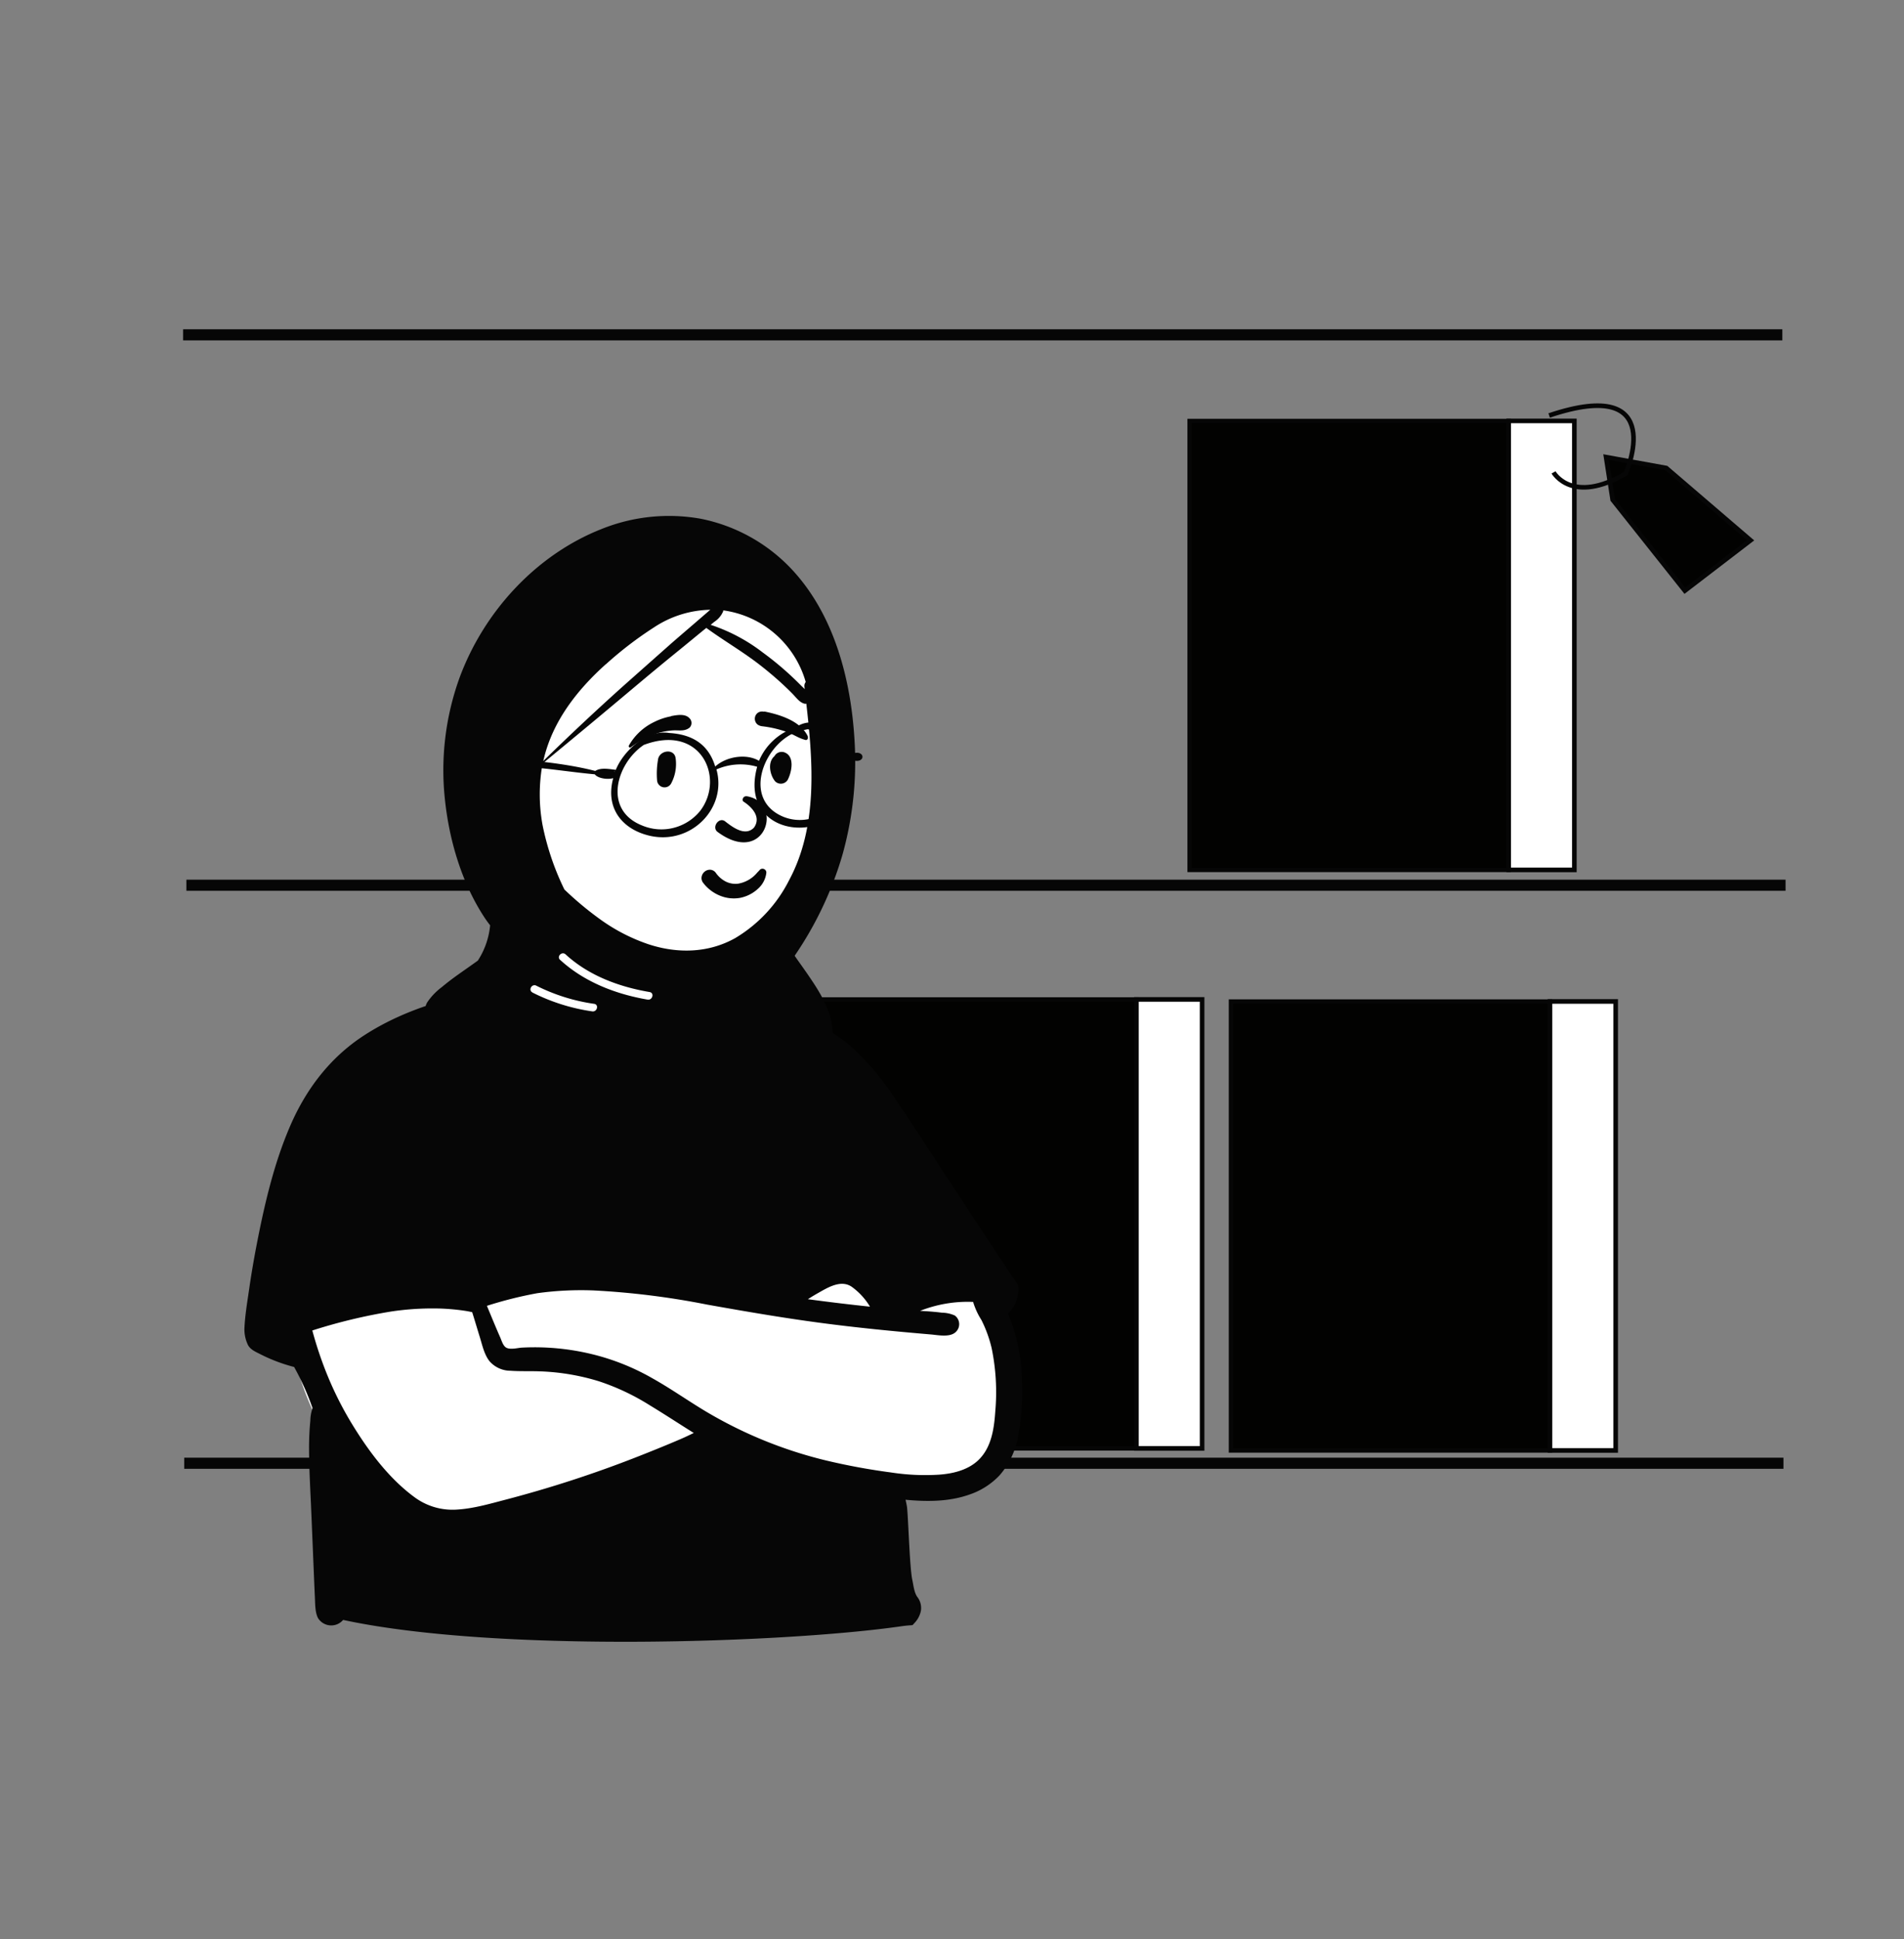
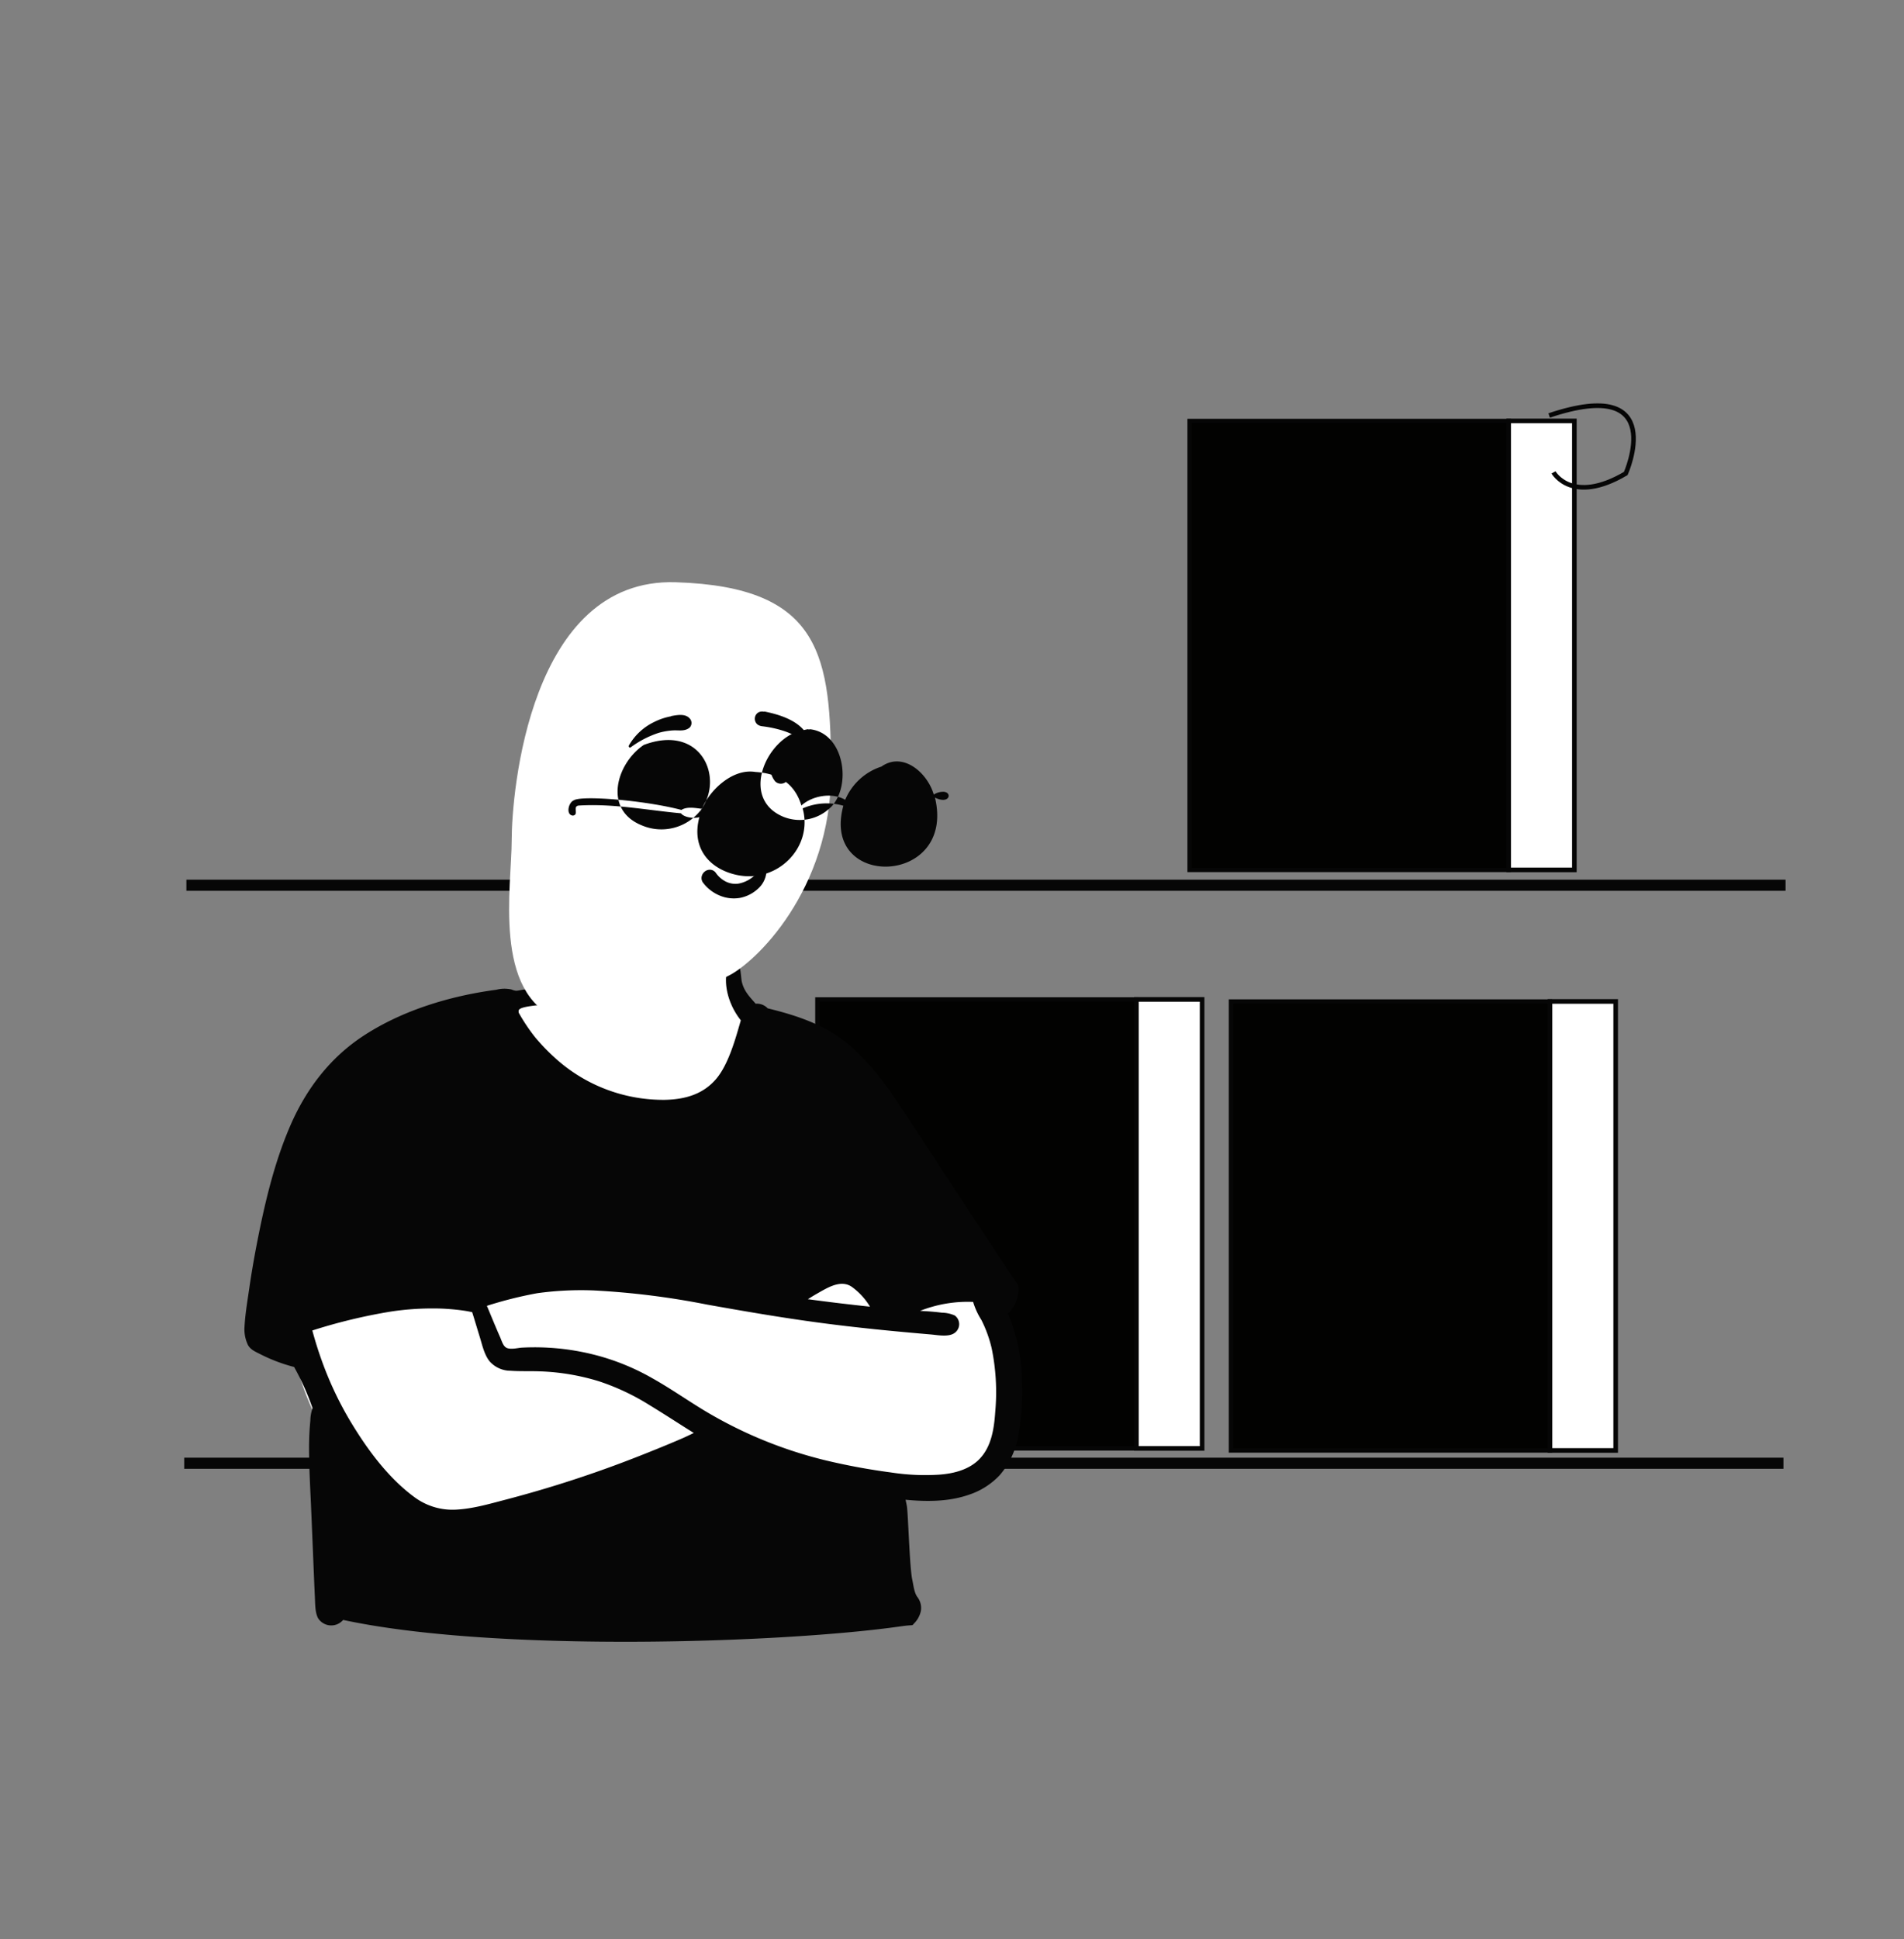
<svg xmlns="http://www.w3.org/2000/svg" id="Capa_1" data-name="Capa 1" viewBox="0 0 413.33 420.81">
  <rect x="0" y="0" width="413.33" height="420.81" fill="#808080" stroke="none" />
  <title>Mesa de trabajo 32</title>
  <rect x="177.44" y="216.88" width="69.27" height="97.43" fill="#020201" stroke="#060606" stroke-miterlimit="10" stroke-width="0.94" />
  <rect x="246.7" y="216.88" width="14.26" height="97.43" transform="translate(507.66 531.19) rotate(180)" fill="#fff" stroke="#060606" stroke-miterlimit="10" />
  <line x1="387.62" y1="192.1" x2="40.46" y2="192.1" fill="#fff" stroke="#060606" stroke-miterlimit="10" stroke-width="2.41" />
-   <line x1="39.75" y1="72.66" x2="386.92" y2="72.66" fill="#fff" stroke="#060606" stroke-miterlimit="10" stroke-width="2.41" />
  <line x1="387.16" y1="317.53" x2="39.99" y2="317.53" fill="#fff" stroke="#060606" stroke-miterlimit="10" stroke-width="2.41" />
  <g id="Introduction">
    <g id="variations">
      <g id="images">
        <path d="M183.58,247.2a22.38,22.38,0,0,1-5.21-2.52c-4.64-3.46-7.67-8.67-10.53-13.6A90.61,90.61,0,0,1,159,208.3c-.85-3.43-1.14-7.4-3.08-10.44-4.39-6.35-17.27-5.53-24.11-4.41-4.59.81-5.53,5.93-6.57,9.73a77.9,77.9,0,0,0-1.91,9.57,23.57,23.57,0,0,1-3.63,1.88C106.37,218.7,104,226.25,99,237.92c-8.56,17-31.81,23.6-35.32,43.66-2.26,13.25,4.17,25.72,10.8,36.73,6.18,12,14.8,17.8,28.54,15,12.88-2.89,25.26-7.73,37.92-11.46,6.13-1.51,12.24-5.43,18.69-4.06a164.6,164.6,0,0,0,40.55,4c19.12.77,19.12-17.58,17.15-31.8-1.37-22.12-12.52-36.32-33.71-42.75Z" fill="#fff" fill-rule="evenodd" />
        <path d="M184.86,279.21a14.56,14.56,0,0,1,4,4.34q-6.75-.71-13.48-1.62c.59-.38,1.18-.74,1.78-1.09C179.4,279.59,182.39,277.57,184.86,279.21Zm-74.81,13.31c-.82-.32-1.14-1.58-1.46-2.3-1-2.26-1.93-4.56-2.89-6.85a87.06,87.06,0,0,1,10.94-2.74,69.56,69.56,0,0,1,12.24-.6,172.59,172.59,0,0,1,24.61,3.07c8.13,1.45,16.26,2.85,24.44,3.94,8,1.07,16.06,1.85,24.12,2.54,1.57.13,4.18.7,5.44-.54a2.32,2.32,0,0,0-.22-3.57,7,7,0,0,0-2.79-.61c-1.12-.15-2.24-.24-3.37-.32l-1.37-.08a28.18,28.18,0,0,1,11.51-1.94,15.58,15.58,0,0,0,1.8,3.92,27.76,27.76,0,0,1,2.22,6.11,47.15,47.15,0,0,1,.79,13.72c-.26,3.82-.84,8-3.84,10.74-2.26,2.05-5.46,2.8-8.42,3a48.52,48.52,0,0,1-10.36-.48,139.06,139.06,0,0,1-14.31-2.65,94.29,94.29,0,0,1-25.87-10.57c-3.92-2.34-7.66-5-11.64-7.22a50.22,50.22,0,0,0-12.9-5.18,52.74,52.74,0,0,0-15.58-1.46C112.24,292.54,110.93,292.87,110.05,292.52Zm-5.87-2.3c.53,1.73.94,3.71,2.08,5.16a6.06,6.06,0,0,0,4.58,2.08c2.12.15,4.27.05,6.4.13a49.05,49.05,0,0,1,12.83,2.17,50.32,50.32,0,0,1,11,5.2c3.21,1.94,6.33,4,9.54,6-.85.4-1.7.82-2.55,1.19-1.78.77-3.58,1.52-5.38,2.25-3.55,1.44-7.12,2.84-10.73,4.14q-10.9,3.94-22.14,6.88c-3.57.93-7.19,2-10.89,2.18a13.86,13.86,0,0,1-9-2.75c-5.5-4.05-9.87-9.91-13.41-15.68a74.39,74.39,0,0,1-5.45-10.76c-.77-1.88-1.46-3.8-2.09-5.73-.29-.91-.57-1.82-.83-2.74-.12-.41-.23-.81-.34-1.22a118.66,118.66,0,0,1,17.13-4.12,60.39,60.39,0,0,1,9.4-.66c1.56,0,3.12.1,4.67.26.84.09,1.67.2,2.5.34l1,.2C103.07,286.54,103.61,288.39,104.18,290.22Zm116.21-7.34a6.53,6.53,0,0,0,.54-1.88,4.33,4.33,0,0,0,.11-1.89,8.53,8.53,0,0,0-1.23-2L218.42,275q-1.39-2.1-2.78-4.2-5.67-8.56-11.29-17.17c-3.34-5.08-6.62-10.21-10.06-15.23a56.68,56.68,0,0,0-10.16-11.84c-5.09-4.21-11.15-6.2-17.48-7.75a3.21,3.21,0,0,0-2.6-1c-1.39-1.58-2.5-2.69-3-4.7-.24-1-.17-3.67-1.1-4.24-1.12-.68-1.7.22-2,1.23-1,3.38.16,7.92,2.87,11.31-1.14,3.95-2.66,9.57-5.37,12.74-2.89,3.39-6.9,4.45-11.22,4.52a34.91,34.91,0,0,1-22.77-8.24,44.47,44.47,0,0,1-5.29-5.34,39.41,39.41,0,0,1-3.57-5.34c0-.65-.77-1.33,7.09-1.86s8.45-11.29,8.62-12.76c.15-1.19.75-3-.09-4a1.26,1.26,0,0,0-1.53-.2c-.85.52-1.13,1.88-1.4,2.79-.38,1.29-1.6,9.26-3.92,10.18a11.33,11.33,0,0,1-3.48.52c-1.42.1-2.84.18-4.25.34-.52.06-1.09.23-1.6.24a3.12,3.12,0,0,1-1-.28,7,7,0,0,0-3.3.06c-9.94,1.33-20.17,4.38-28.65,9.87-7.47,4.83-12.73,11.79-16.2,19.92-3.55,8.3-5.58,17.27-7.28,26.1-.57,3-1.07,5.94-1.5,8.92s-.93,5.83-1.05,8.74a7.82,7.82,0,0,0,.65,3.28c.48,1.18,1.6,1.65,2.69,2.2a36.07,36.07,0,0,0,7.45,2.83,56.6,56.6,0,0,1,4,8.94,8.48,8.48,0,0,0-.48,2.72c-.19,1.89-.27,3.8-.28,5.71,0,3.82.19,7.63.37,11.45s.79,19.13.89,21c.08,1.45,0,3.48.74,4.76a3.39,3.39,0,0,0,5.4.31c33.28,7.16,95.84,5,121,1.4,3.28-.47,2.25.05,3.08-.78a5.38,5.38,0,0,0,1.33-2.54,3.89,3.89,0,0,0-.79-3.1c-.69-1-.81-2.55-1.07-3.71-.6-2.73-.9-14.73-1.19-16.06q-.12-.63-.27-1.29c4.62.44,9.43.44,13.83-1.11a16.07,16.07,0,0,0,6.61-4.22,17.43,17.43,0,0,0,4-8.51,52.89,52.89,0,0,0,.81-12.31,39,39,0,0,0-3-14.22A7.64,7.64,0,0,0,220.39,282.88Z" fill="#060606" fill-rule="evenodd" />
        <path id="Path-2" d="M146.69,126.35c31.79,1,33.71,16.12,33.71,41.46s-16.49,41.3-22.57,44.09-22.07,14.77-36.5,9.25-10.25-28.84-10.25-38.86S114.89,125.34,146.69,126.35Z" fill="#fff" fill-rule="evenodd" />
-         <path d="M159.59,203.58c-5.84,3.26-12.53,3.39-18.81,1.33a39.46,39.46,0,0,1-10.46-5.39,71.66,71.66,0,0,1-7.8-6.5,57.7,57.7,0,0,1-4.73-13.93,36.8,36.8,0,0,1,0-13.4q9.85-8.1,19.6-16.3c3.32-2.79,6.64-5.55,10-8.27,1.71-1.39,3.4-2.79,5.1-4.18l.84-.68c3.52,2.57,7.29,4.78,10.78,7.39,1.83,1.38,3.6,2.84,5.29,4.37.89.81,1.76,1.64,2.6,2.49s1.52,1.89,2.62,2.19a1,1,0,0,0,.42,0c1.47,12.84,2.51,26.71-3.77,38.37A30.68,30.68,0,0,1,159.59,203.58Zm-38,4.72c-.81-.74.39-1.93,1.19-1.2,5,4.61,11.61,7.05,18.25,8.18,1.07.19.61,1.82-.45,1.64C133.66,215.73,126.84,213.1,121.6,208.3Zm-6,7.07c-1-.52-.1-2,.86-1.46A40.63,40.63,0,0,0,129,217.84c1.07.18.62,1.81-.45,1.63A41.92,41.92,0,0,1,115.56,215.37Zm15.95-71.23a79.64,79.64,0,0,1,10.44-8,22.88,22.88,0,0,1,12.22-3.82c-.31.24-.6.52-.9.77l-2.49,2.15c-1.66,1.43-3.33,2.86-5,4.31l-9.69,8.59q-9.28,8.28-18.18,17c0-.14.07-.28.1-.42C120,156.44,125.35,149.67,131.51,144.14ZM157,132.63a1.16,1.16,0,0,0,0-.18A21.69,21.69,0,0,1,174.91,148a1.37,1.37,0,0,0-.28,1c0,.18.05.36.07.54-.29-.29-.59-.56-.84-.81-.85-.86-1.71-1.69-2.6-2.5a66.42,66.42,0,0,0-5.68-4.64,38,38,0,0,0-11.31-6l.81-.66A5.06,5.06,0,0,0,157,132.63Zm15.17-8.77a37,37,0,0,0-20-11.28,39.15,39.15,0,0,0-21.56,2.21c-14.3,5.63-25.58,18-30.86,32.31a59,59,0,0,0-3.17,26.33c.92,8.8,3.57,17.88,8.39,25.36a23.13,23.13,0,0,0,1.43,2,16.93,16.93,0,0,1-2.45,7.32l-.22.35c-1.39,1-2.83,2-4.24,3-1.22.87-2.42,1.77-3.57,2.74a13.74,13.74,0,0,0-3.07,3.16,2.92,2.92,0,0,0,0,3.35c1,1.16,2.66.75,4,.75h.34c.41.25.82.48,1.22.69q6.07,3.22,12.18,6.39c8.11,4.21,16.18,8.59,24.45,12.47,3.83,1.8,7.94,3.37,12.23,3.37a17.7,17.7,0,0,0,10.81-4,64.77,64.77,0,0,0,9.49-9.74q1.74-2.07,3.41-4.2c2.15-.71,4.28-.92,6.19.46,1.54,1.11,3.56-.4,3.6-2.06a12.6,12.6,0,0,0-.08-1.75c-.38-3.55-2.12-6.77-4.07-9.75-1.07-1.63-2.2-3.23-3.33-4.81-.27-.38-.53-.75-.78-1.13a76.89,76.89,0,0,0,10.37-21.89,74.92,74.92,0,0,0,2.61-25.11C184.69,147.39,181.13,133.66,172.17,123.86Z" fill="#060606" fill-rule="evenodd" />
        <path d="M156.26,194.35a8.68,8.68,0,0,1-3.62-2.78,1.66,1.66,0,0,1-.33-1.3,1.86,1.86,0,0,1,.72-1.17,1.78,1.78,0,0,1,1.31-.35,1.63,1.63,0,0,1,1.1.73l.07.09a5.84,5.84,0,0,0,2.08,1.75,4.73,4.73,0,0,0,2.58.45,6.87,6.87,0,0,0,4.21-2.41l.48-.5a.76.76,0,0,1,.39-.3.83.83,0,0,1,.54,0,.86.86,0,0,1,.43.32.83.83,0,0,1,.14.53,5.47,5.47,0,0,1-1.79,3.43,8,8,0,0,1-3.9,2,7.9,7.9,0,0,1-4.41-.49Zm5.12-20.41c1.59,1,4,3.24,2.31,5.64-2,2.12-4.93-.31-6.37-1.41-1.33-.85-2.82,1.34-1.59,2.33,10.36,7.68,14.56-6.3,6.45-7.7C161.29,172.65,161,173.64,161.38,173.94ZM142.82,165c.17-2.19,3.5-2.69,3.84-.52a9,9,0,0,1-.93,5.47,1.63,1.63,0,0,1-3.09-.63A17.73,17.73,0,0,1,142.82,165Zm25.36-1a1.79,1.79,0,0,1,1.94-.79c2.51.74,1.77,4.3.89,6a1.75,1.75,0,0,1-2.73.35c-1.14-1.35-1.69-4.06-.24-5.39Zm-22.49-8.61.4-.07c1.23-.21,2.75-.41,3.62.57a1.44,1.44,0,0,1,0,2c-1.09.88-2.29.54-3.6.61a14.64,14.64,0,0,0-3.14.54,21.44,21.44,0,0,0-6.06,3.14c-.26.17-.52-.16-.39-.4a12.56,12.56,0,0,1,5.46-5.09A13.65,13.65,0,0,1,145.69,155.44Zm20.2-1,.31.06c3.3.69,7.59,2.07,9.16,5.32.06.46,0,.56-.06.62l0,0a.38.38,0,0,1-.27.19l-.17,0a9.7,9.7,0,0,1-1.83-.71l-.6-.3a16.44,16.44,0,0,0-2.12-.9,24.44,24.44,0,0,0-4.85-1.07,2.12,2.12,0,0,1-1-.37,1.62,1.62,0,0,1-.38-2.07,1.53,1.53,0,0,1,.77-.66A1.8,1.8,0,0,1,165.89,154.46Z" fill="#060606" fill-rule="evenodd" />
-         <path d="M180.28,175.23a9.53,9.53,0,0,1-10.26,2c-8.76-3.66-4.47-15.09,2.29-18.15a23.5,23.5,0,0,1,3-.83c.09,0,.29.09.54,0,7.45.83,9.15,12.4,4.43,17m-28.26.68a10.82,10.82,0,0,1-12.59,3.22c-8.64-3.4-5.58-13.53.33-17.5,12.48-4.69,17.63,7.24,12.26,14.28m-18.71-8.46h0l.14-.06,0,.12-.06-.05m52.91-4.12a3.83,3.83,0,0,0-2.3.6c-1.44-4.85-6.75-9.34-11.36-6.07a12.83,12.83,0,0,0-7.87,7.21c-2.76-1.64-7.11-.94-9.51,1.24-1.57-5.19-5.43-7-10-7.28-5-.82-10,4.06-11.58,8-1.3-.15-3.24-.56-4.46.24-7.92-2.08-21.77-3.23-23.39-2.07-1.14.44-1.77,3.15-.17,3.3,1.4-.2-.16-2,1.25-2.18,7.5-.47,14.79,1,22.21,1.68.66.89,2.81,1.19,4,.83-1.8,6.63,2.08,11.15,7.91,12.5,9,2.07,16.85-6,14.5-14.39a13,13,0,0,1,8.84-.58c-5,18.3,24.49,17.48,19.89-1.77,3.06,1.52,3.73-.93,2.12-1.23" fill="#060606" fill-rule="evenodd" />
+         <path d="M180.28,175.23a9.53,9.53,0,0,1-10.26,2c-8.76-3.66-4.47-15.09,2.29-18.15a23.5,23.5,0,0,1,3-.83c.09,0,.29.09.54,0,7.45.83,9.15,12.4,4.43,17m-28.26.68a10.82,10.82,0,0,1-12.59,3.22c-8.64-3.4-5.58-13.53.33-17.5,12.48-4.69,17.63,7.24,12.26,14.28h0l.14-.06,0,.12-.06-.05m52.91-4.12a3.83,3.83,0,0,0-2.3.6c-1.44-4.85-6.75-9.34-11.36-6.07a12.83,12.83,0,0,0-7.87,7.21c-2.76-1.64-7.11-.94-9.51,1.24-1.57-5.19-5.43-7-10-7.28-5-.82-10,4.06-11.58,8-1.3-.15-3.24-.56-4.46.24-7.92-2.08-21.77-3.23-23.39-2.07-1.14.44-1.77,3.15-.17,3.3,1.4-.2-.16-2,1.25-2.18,7.5-.47,14.79,1,22.21,1.68.66.89,2.81,1.19,4,.83-1.8,6.63,2.08,11.15,7.91,12.5,9,2.07,16.85-6,14.5-14.39a13,13,0,0,1,8.84-.58c-5,18.3,24.49,17.48,19.89-1.77,3.06,1.52,3.73-.93,2.12-1.23" fill="#060606" fill-rule="evenodd" />
      </g>
    </g>
  </g>
  <rect x="258.24" y="91.35" width="69.27" height="97.43" fill="#020201" stroke="#060606" stroke-miterlimit="10" stroke-width="0.94" />
  <rect x="327.5" y="91.35" width="14.26" height="97.43" transform="translate(669.27 280.12) rotate(180)" fill="#fff" stroke="#060606" stroke-miterlimit="10" />
-   <polygon points="348.65 99.19 350.08 108.45 365.76 128.18 380.02 117.25 361.72 101.56 348.65 99.19" fill="#020201" stroke="#060606" stroke-miterlimit="10" fill-rule="evenodd" />
  <path d="M337.25,102.51s4,7.13,15.68.24c0,0,9.51-21.38-16.63-12.59" fill="none" stroke="#060606" stroke-miterlimit="10" fill-rule="evenodd" />
  <rect x="267.22" y="217.33" width="69.27" height="97.43" fill="#020201" stroke="#060606" stroke-miterlimit="10" stroke-width="0.94" />
  <rect x="336.49" y="217.33" width="14.26" height="97.43" transform="translate(687.23 532.08) rotate(180)" fill="#fff" stroke="#060606" stroke-miterlimit="10" />
</svg>